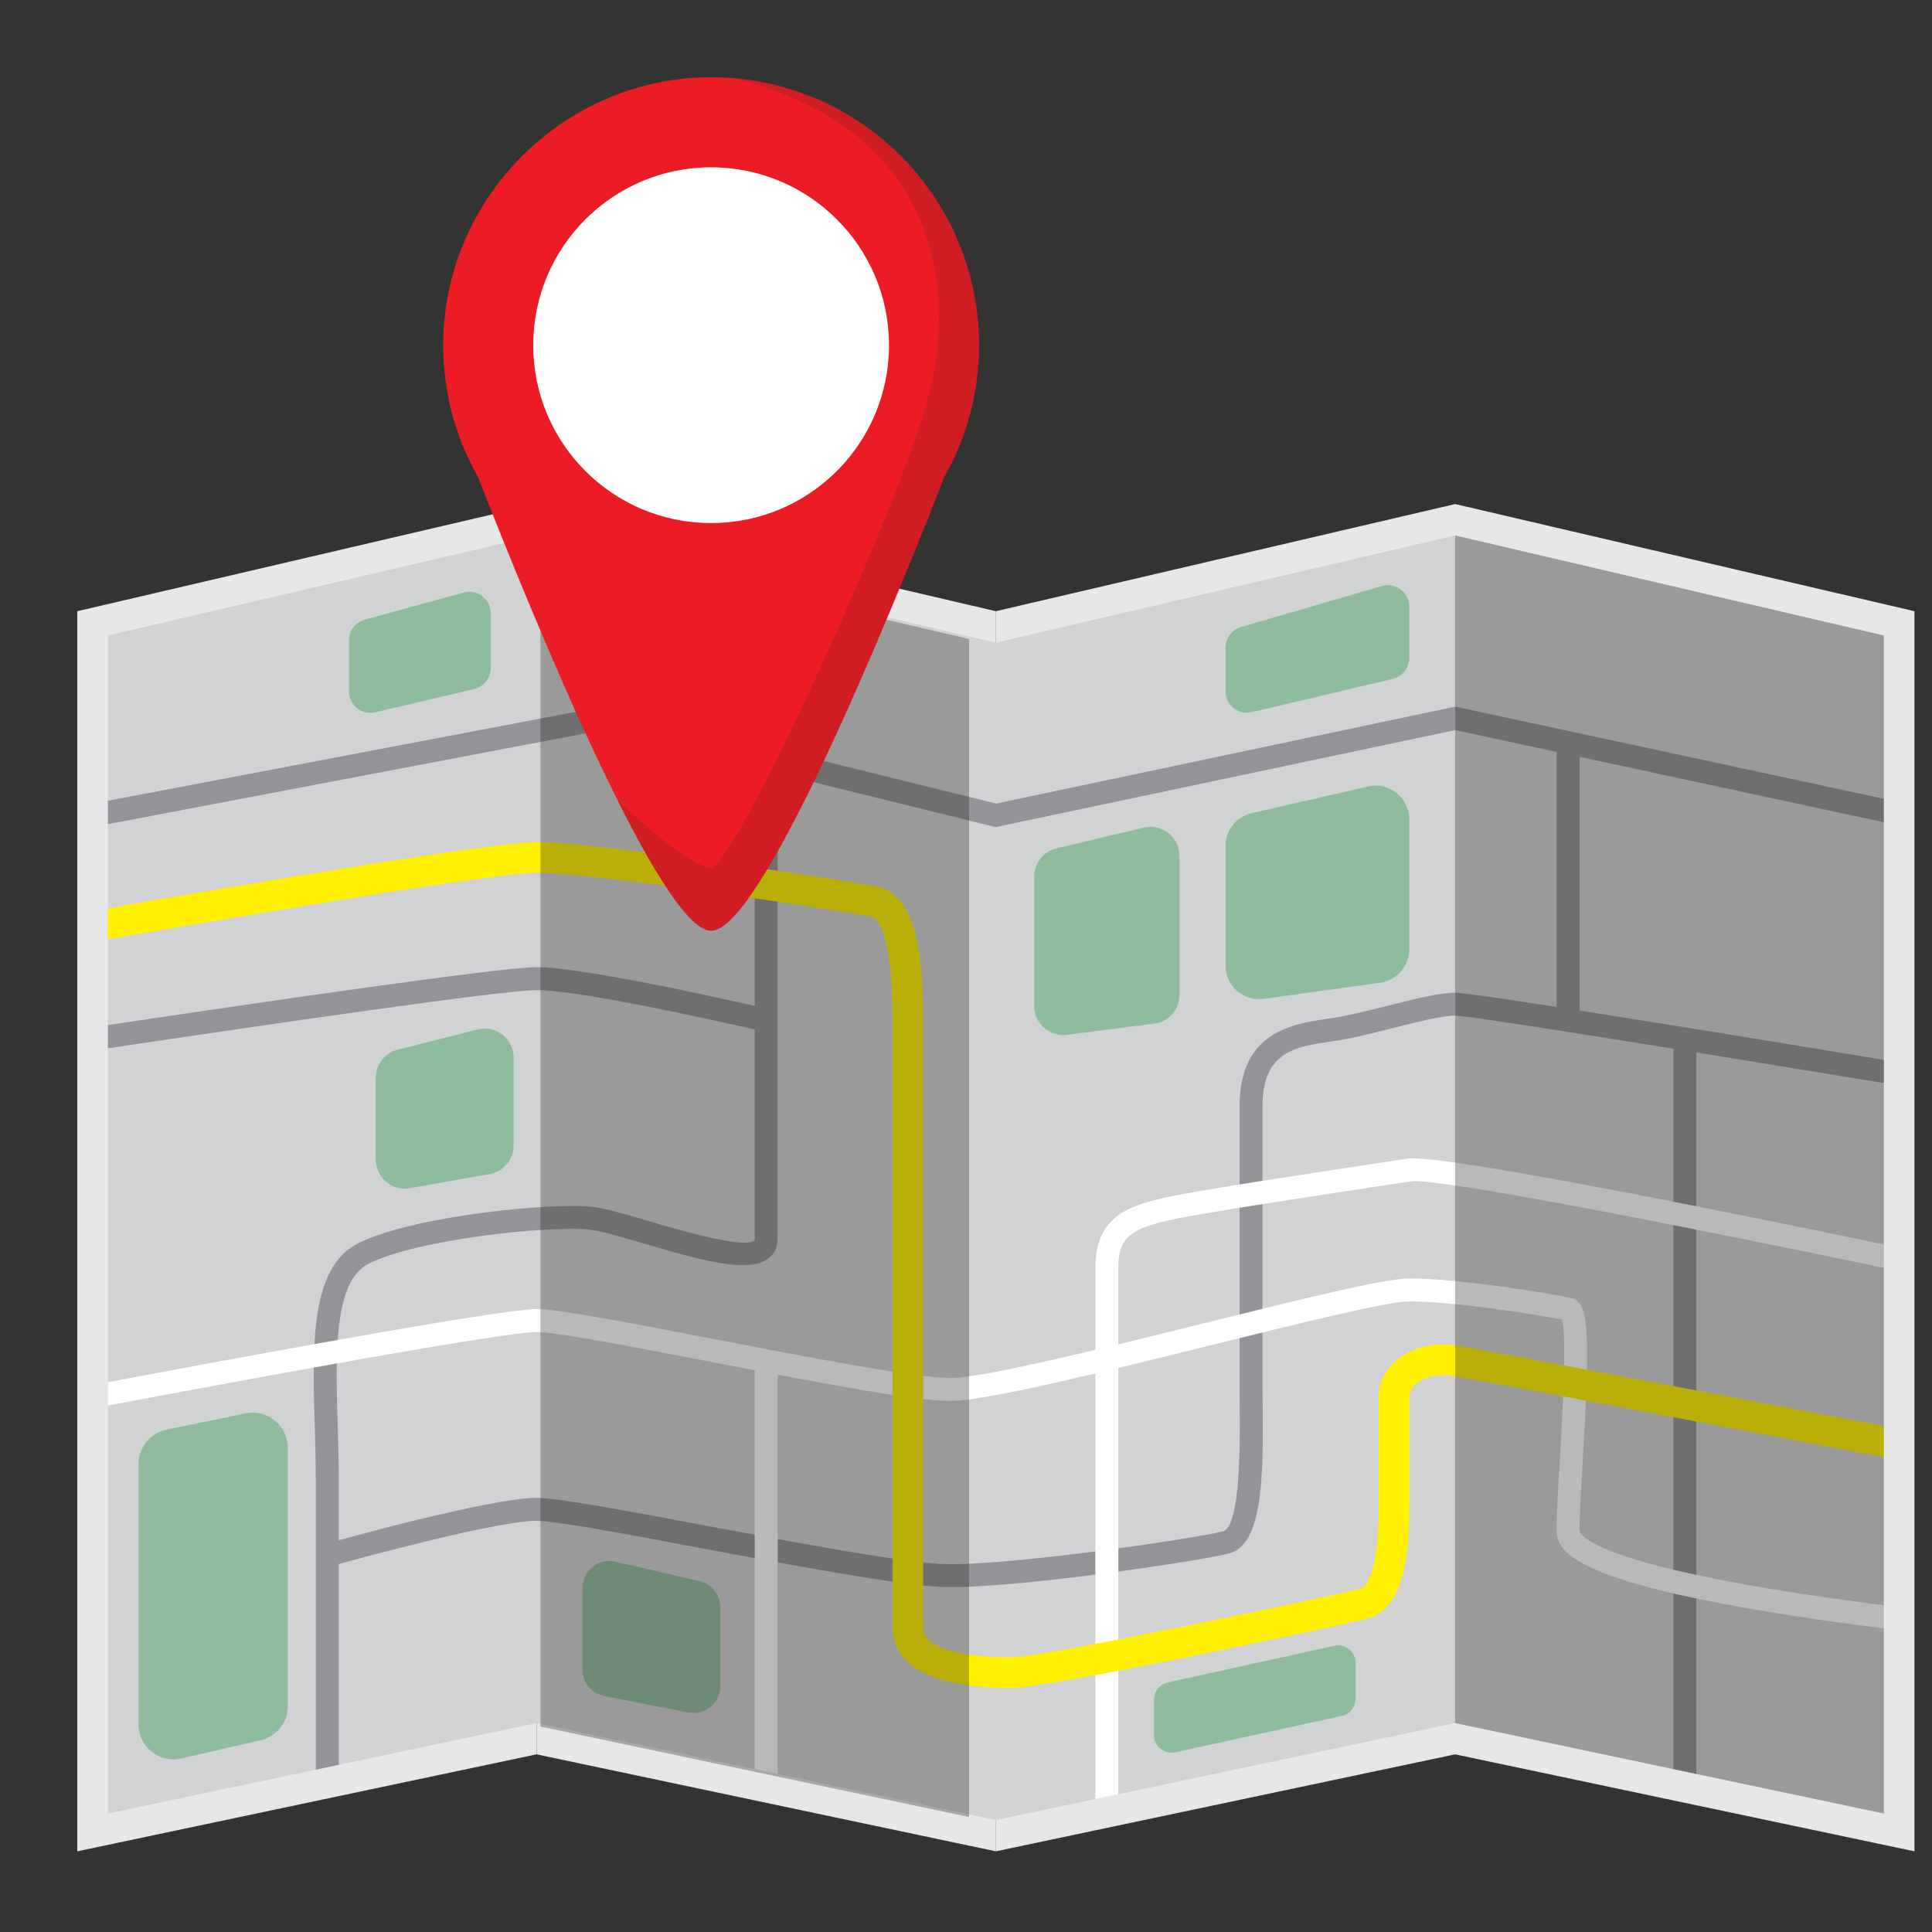
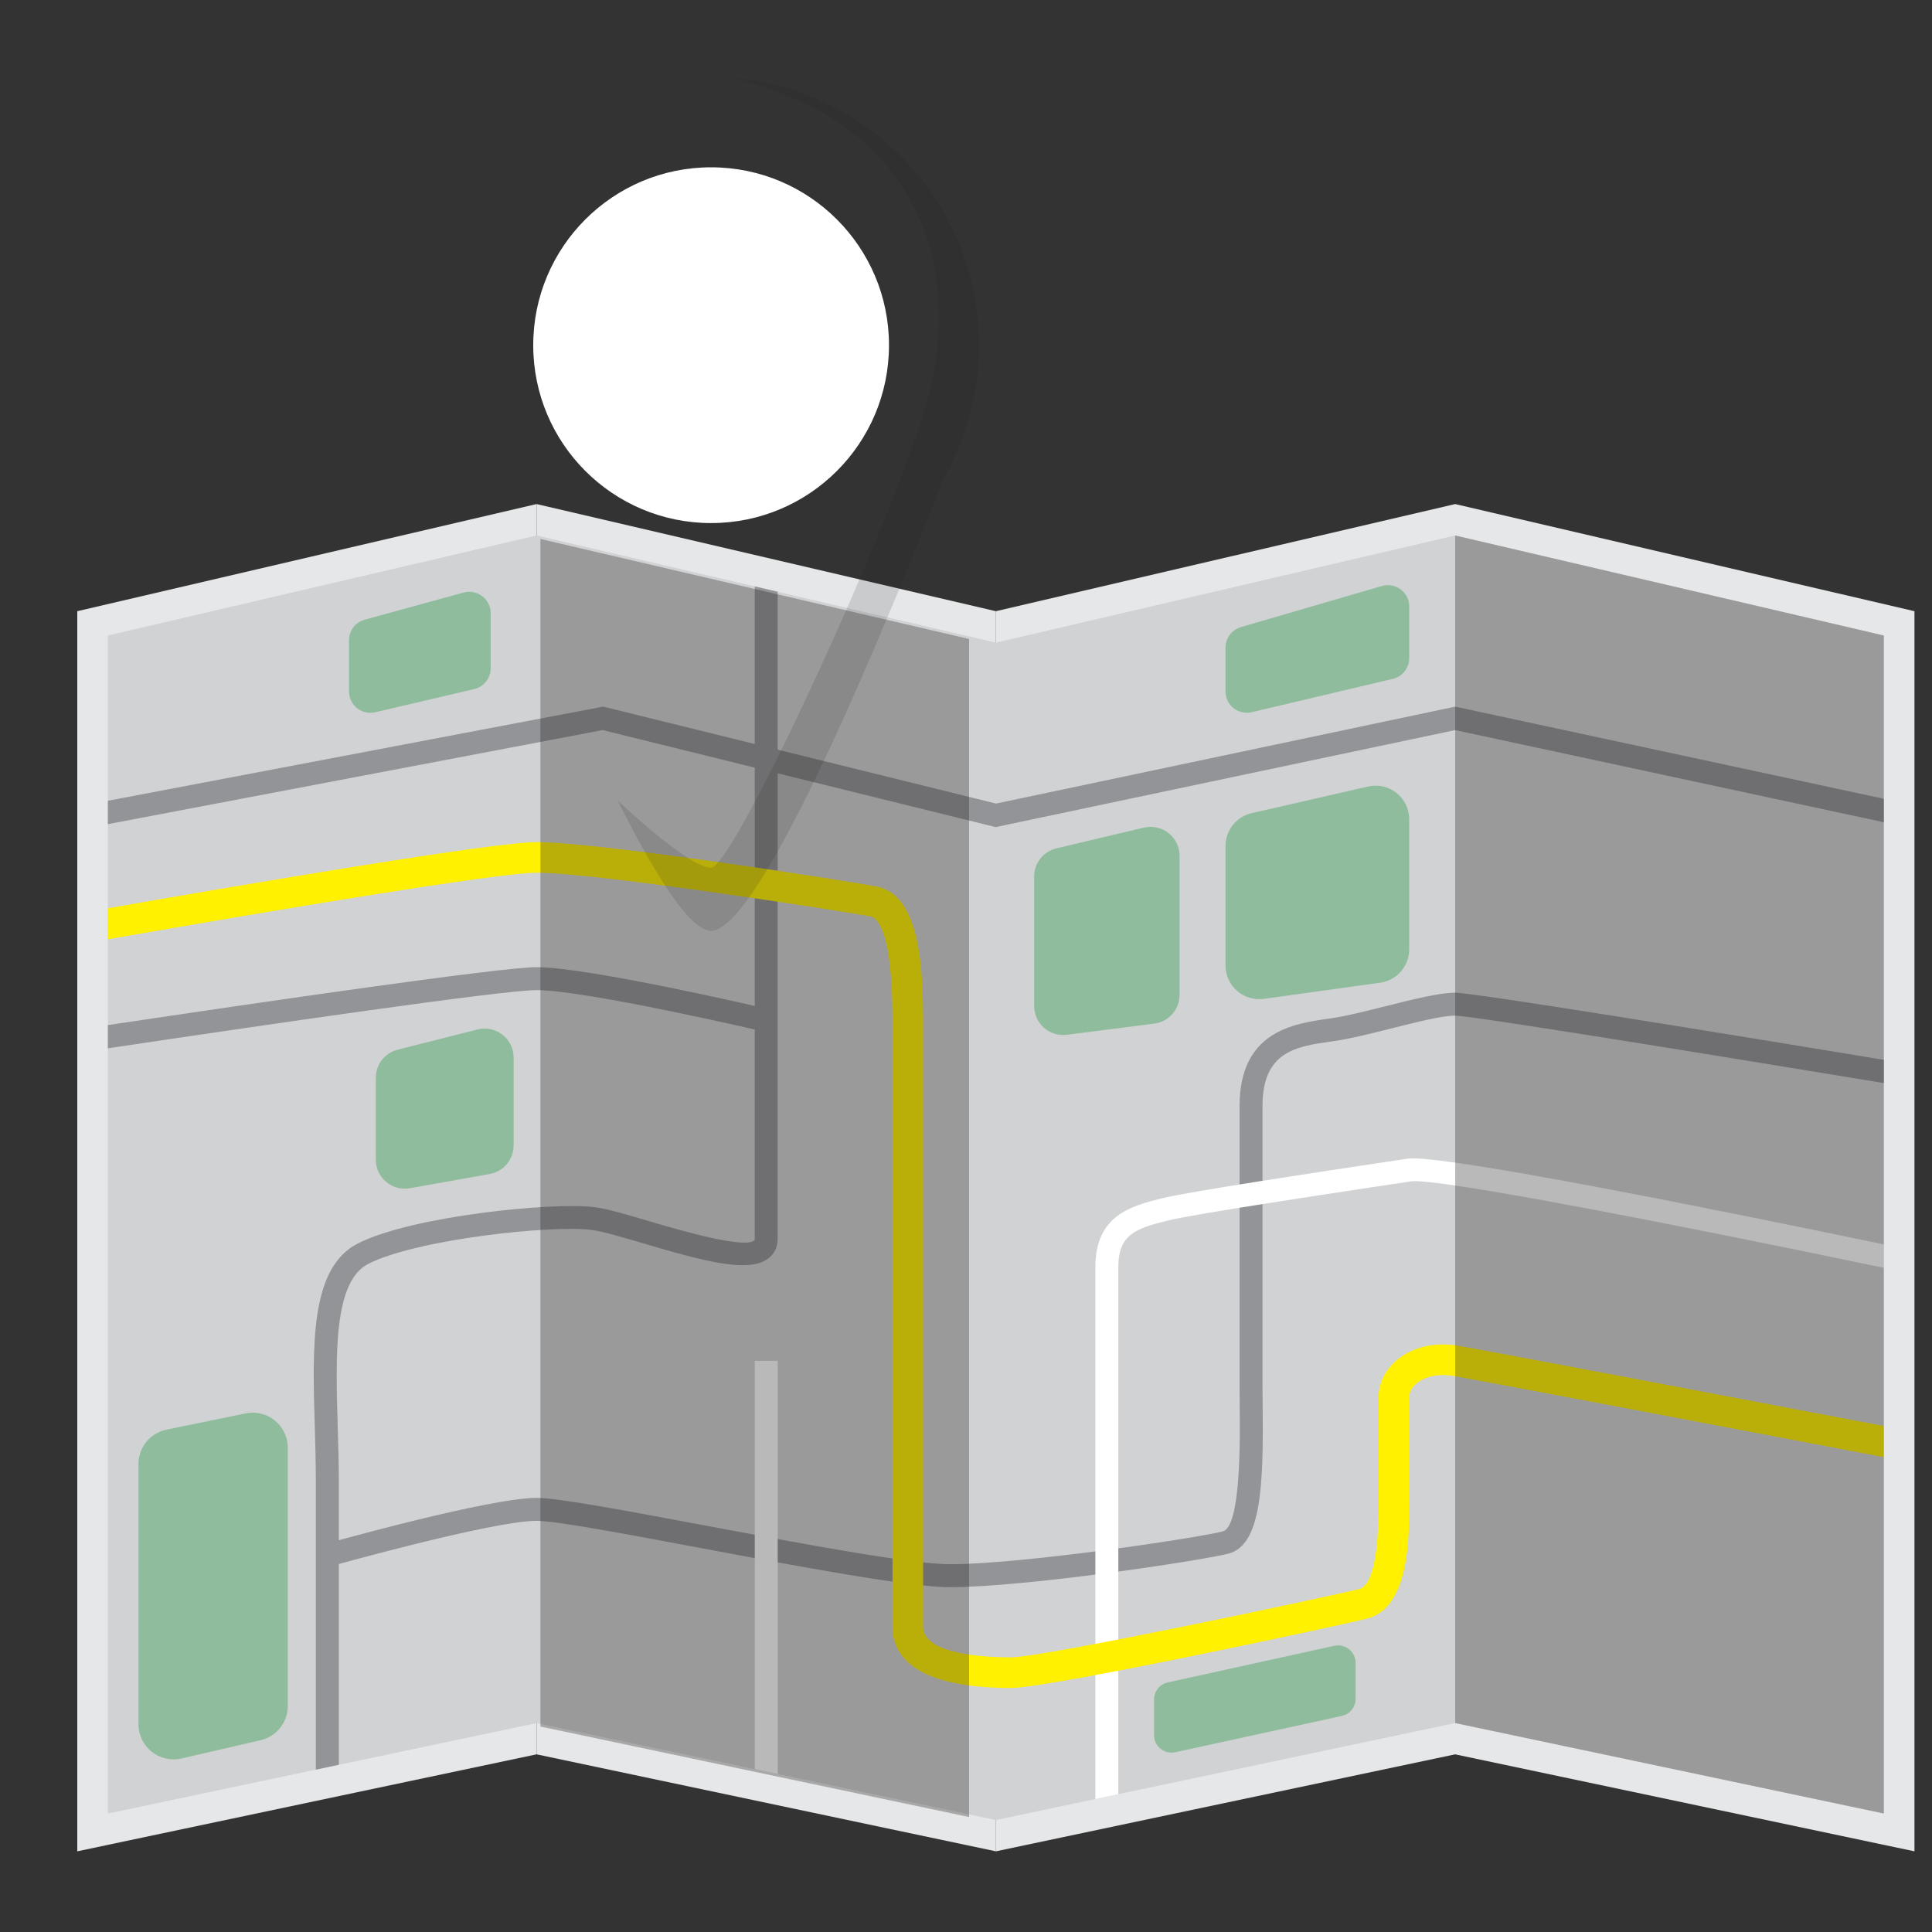
<svg xmlns="http://www.w3.org/2000/svg" width="50" height="50" viewBox="0 0 50 50" fill="none">
  <rect x="0" y="0" width="50" height="50" fill="#333333" stroke="none" />
  <path d="M2 15.818V47.912L13.887 45.402V13.045L2 15.818Z" fill="#E6E7E8" />
  <path d="M25.774 15.818V47.912L13.887 45.402V13.045L25.774 15.818Z" fill="#E6E7E8" />
  <path d="M25.773 15.818V47.912L37.66 45.402V13.045L25.773 15.818Z" fill="#E6E7E8" />
  <path d="M49.546 15.818V47.912L37.659 45.402V13.045L49.546 15.818Z" fill="#E6E7E8" />
  <path d="M13.886 44.593L2.792 46.934V16.447L13.886 13.858L25.773 16.632L37.659 13.858L48.753 16.447V46.934L37.659 44.593L25.773 47.102L13.886 44.593Z" fill="#D0D2D3" />
  <path d="M48.753 21.28V20.672L37.722 18.301L37.66 18.288L25.778 20.796L15.675 18.303L15.612 18.287L2.792 20.724V21.329L15.595 18.895L25.767 21.405L37.659 18.895L48.753 21.28Z" fill="#929497" />
  <path d="M19.533 15.176V32.063C19.533 32.083 19.53 32.091 19.53 32.091C19.32 32.35 17.501 31.811 16.816 31.609C16.222 31.433 15.71 31.281 15.377 31.24C14.304 31.105 10.648 31.473 9.261 32.181C8.023 32.812 8.083 34.816 8.147 36.938C8.16 37.4 8.174 37.878 8.174 38.336V45.798L8.769 45.672V38.336C8.769 37.869 8.754 37.386 8.74 36.92C8.685 35.077 8.628 33.17 9.531 32.709C10.787 32.069 14.28 31.7 15.302 31.829C15.587 31.864 16.102 32.017 16.647 32.178C18.274 32.659 19.377 32.946 19.88 32.571C20.041 32.45 20.126 32.275 20.126 32.062V15.314L19.533 15.176Z" fill="#929497" />
  <path d="M48.754 28.03V27.428C44.685 26.757 38.144 25.691 37.66 25.691C37.252 25.691 36.584 25.859 35.877 26.036C35.366 26.165 34.837 26.298 34.448 26.354L34.389 26.362C33.47 26.493 32.08 26.69 32.08 28.629V35.893C32.08 36.048 32.081 36.221 32.083 36.404C32.092 37.255 32.117 39.515 31.644 39.633C30.905 39.818 26.429 40.482 24.585 40.482C23.586 40.482 20.773 39.954 18.291 39.488C16.226 39.1 14.443 38.765 13.887 38.765C12.671 38.765 8.565 39.916 8.391 39.965L8.552 40.537C8.594 40.525 12.752 39.359 13.887 39.359C14.388 39.359 16.23 39.705 18.181 40.072C20.688 40.542 23.531 41.076 24.584 41.076C26.51 41.076 31.011 40.403 31.788 40.209C32.647 39.994 32.699 38.425 32.677 36.397C32.675 36.216 32.673 36.046 32.673 35.892V28.628C32.673 27.206 33.547 27.081 34.473 26.95L34.532 26.942C34.952 26.882 35.496 26.744 36.023 26.612C36.663 26.451 37.325 26.284 37.66 26.284C38.048 26.285 43.74 27.203 48.754 28.03Z" fill="#929497" />
-   <path d="M43.306 45.784L43.9 45.91V26.888H43.306V45.784Z" fill="#929497" />
-   <path d="M40.88 19.22H40.285V26.407H40.88V19.22Z" fill="#929497" />
  <path d="M2.792 26.529V27.13C6.706 26.545 13.006 25.624 13.886 25.624C15.158 25.624 19.716 26.685 19.762 26.696L19.897 26.117C19.707 26.073 15.226 25.03 13.886 25.03C12.967 25.03 6.728 25.941 2.792 26.529Z" fill="#929497" />
  <path d="M26.764 22.685V26.035C26.764 26.488 27.161 26.837 27.61 26.78L29.872 26.491C30.247 26.442 30.527 26.124 30.527 25.746V22.15C30.527 21.665 30.075 21.308 29.603 21.419L27.341 21.955C27.003 22.035 26.764 22.337 26.764 22.685Z" fill="#8FBC9C" />
  <path d="M31.716 21.894V24.987C31.716 25.516 32.183 25.922 32.706 25.85L35.719 25.432C36.15 25.372 36.47 25.004 36.47 24.569V21.203C36.47 20.644 35.95 20.23 35.405 20.355L32.392 21.045C31.996 21.136 31.716 21.488 31.716 21.894Z" fill="#8FBC9C" />
-   <path d="M48.754 41.544C47.889 41.435 46.87 41.294 45.856 41.126C40.936 40.31 40.879 39.631 40.879 39.624C40.879 39.178 40.922 38.468 40.966 37.717C41.165 34.349 41.114 33.693 40.647 33.589C40.184 33.486 37.794 33.086 36.471 33.086C35.834 33.086 33.652 33.627 31.126 34.254C28.464 34.914 25.447 35.662 24.584 35.662C23.698 35.662 20.939 35.13 18.505 34.66C16.333 34.241 14.457 33.879 13.886 33.879C12.941 33.879 5.96 35.174 2.792 35.771V36.376C6.91 35.598 13.07 34.473 13.886 34.473C14.401 34.473 16.43 34.865 18.392 35.244C20.973 35.742 23.641 36.256 24.584 36.256C25.519 36.256 28.442 35.532 31.269 34.831C33.549 34.266 35.907 33.681 36.471 33.681C37.654 33.681 39.809 34.028 40.421 34.149C40.555 34.596 40.442 36.514 40.373 37.683C40.327 38.443 40.285 39.161 40.285 39.624C40.285 40.208 40.935 40.913 45.758 41.713C46.81 41.887 47.867 42.032 48.754 42.143V41.544Z" fill="white" />
  <path d="M48.753 32.205C44.771 31.375 37.283 29.858 36.426 29.986L35.93 30.061C34.257 30.313 30.775 30.836 30.059 31.015C29.297 31.206 28.348 31.443 28.348 32.789V46.558L28.942 46.433V32.789C28.942 31.948 29.398 31.793 30.203 31.592C30.891 31.42 34.484 30.88 36.019 30.648L36.515 30.574C37.178 30.474 43.555 31.726 48.753 32.811V32.205Z" fill="white" />
  <path d="M19.533 45.784L20.127 45.91V35.217H19.533V45.784Z" fill="white" />
  <path d="M48.753 36.905C45.084 36.207 38.378 34.934 37.724 34.826C37.12 34.726 36.544 34.864 36.142 35.204C35.843 35.458 35.678 35.797 35.678 36.157V38.93C35.678 40.73 35.369 41.076 35.185 41.121C34.357 41.328 26.988 42.892 26.168 42.892C25.483 42.892 23.89 42.815 23.89 42.1V26.406C23.89 24.805 23.746 23.141 22.675 22.94C21.886 22.792 15.514 21.794 13.886 21.794C12.785 21.794 6.676 22.828 2.791 23.506V24.309C7.261 23.529 12.909 22.586 13.886 22.586C15.435 22.586 21.777 23.577 22.529 23.718C22.7 23.75 23.098 24.077 23.098 26.406V42.1C23.098 42.823 23.63 43.685 26.168 43.685C27.135 43.685 34.59 42.087 35.377 41.89C36.47 41.617 36.47 39.802 36.47 38.93V36.157C36.47 36.033 36.535 35.909 36.655 35.808C36.874 35.621 37.226 35.546 37.594 35.607C38.24 35.714 45.127 37.022 48.753 37.711V36.905H48.753Z" fill="#FFF100" />
  <path d="M3.584 37.888V44.624C3.584 45.208 4.127 45.64 4.696 45.509L6.744 45.036C7.156 44.941 7.448 44.574 7.448 44.151V37.468C7.448 36.893 6.921 36.463 6.358 36.579L4.31 36.999C3.887 37.086 3.584 37.457 3.584 37.888Z" fill="#8FBC9C" />
  <path d="M9.726 27.892V30.013C9.726 30.479 10.148 30.833 10.607 30.751L12.674 30.383C13.031 30.319 13.292 30.008 13.292 29.645V27.369C13.292 26.881 12.832 26.523 12.359 26.643L10.292 27.165C9.959 27.25 9.726 27.549 9.726 27.892Z" fill="#8FBC9C" />
-   <path d="M15.636 43.893L17.817 44.318C18.244 44.401 18.641 44.073 18.641 43.638V41.597C18.641 41.275 18.419 40.995 18.105 40.922L15.924 40.416C15.49 40.315 15.075 40.645 15.075 41.09V43.214C15.075 43.545 15.31 43.83 15.636 43.893Z" fill="#8FBC9C" />
  <path d="M31.716 16.76V17.894C31.716 18.25 32.048 18.513 32.395 18.431L36.045 17.569C36.294 17.511 36.47 17.288 36.47 17.032V15.696C36.47 15.328 36.117 15.062 35.763 15.166L32.113 16.23C31.878 16.299 31.716 16.515 31.716 16.76Z" fill="#8FBC9C" />
  <path d="M9.033 16.569V17.895C9.033 18.251 9.364 18.514 9.711 18.433L12.272 17.833C12.521 17.775 12.698 17.552 12.698 17.296V15.867C12.698 15.503 12.351 15.239 12 15.335L9.439 16.037C9.199 16.103 9.033 16.32 9.033 16.569Z" fill="#8FBC9C" />
  <path d="M29.866 43.984V44.905C29.866 45.194 30.134 45.41 30.416 45.348L34.726 44.408C34.935 44.362 35.083 44.178 35.083 43.965V43.036C35.083 42.746 34.815 42.531 34.532 42.593L30.222 43.541C30.015 43.587 29.866 43.771 29.866 43.984Z" fill="#8FBC9C" />
  <path opacity="0.31" d="M37.66 13.858V44.593L48.754 46.934V16.447L37.66 13.858Z" fill="#231F20" />
  <path opacity="0.31" d="M13.986 13.949V44.683L25.08 47.025V16.538L13.986 13.949Z" fill="#231F20" />
-   <path d="M25.338 8.934C25.338 5.043 22.134 1.901 18.22 2.002C14.598 2.096 11.616 5.039 11.476 8.661C11.424 10.006 11.757 11.269 12.372 12.351C13.845 16.115 17.118 24.089 18.404 24.089C19.69 24.089 22.963 16.115 24.436 12.351C25.009 11.342 25.338 10.177 25.338 8.934Z" fill="#EC1C24" />
  <path d="M18.403 13.537C20.946 13.537 23.007 11.476 23.007 8.934C23.007 6.391 20.946 4.33 18.403 4.33C15.861 4.33 13.8 6.391 13.8 8.934C13.8 11.476 15.861 13.537 18.403 13.537Z" fill="white" />
  <path opacity="0.14" d="M25.338 8.934C25.338 5.306 22.551 2.329 19.001 2.027C24.107 3.293 24.788 7.269 24.05 10.172C23.307 13.094 18.998 22.455 18.404 22.455C17.81 22.455 15.985 20.717 15.985 20.717L15.986 20.719C16.956 22.657 17.858 24.089 18.404 24.089C19.69 24.089 22.963 16.115 24.436 12.351C25.009 11.342 25.338 10.177 25.338 8.934Z" fill="#231F20" />
</svg>